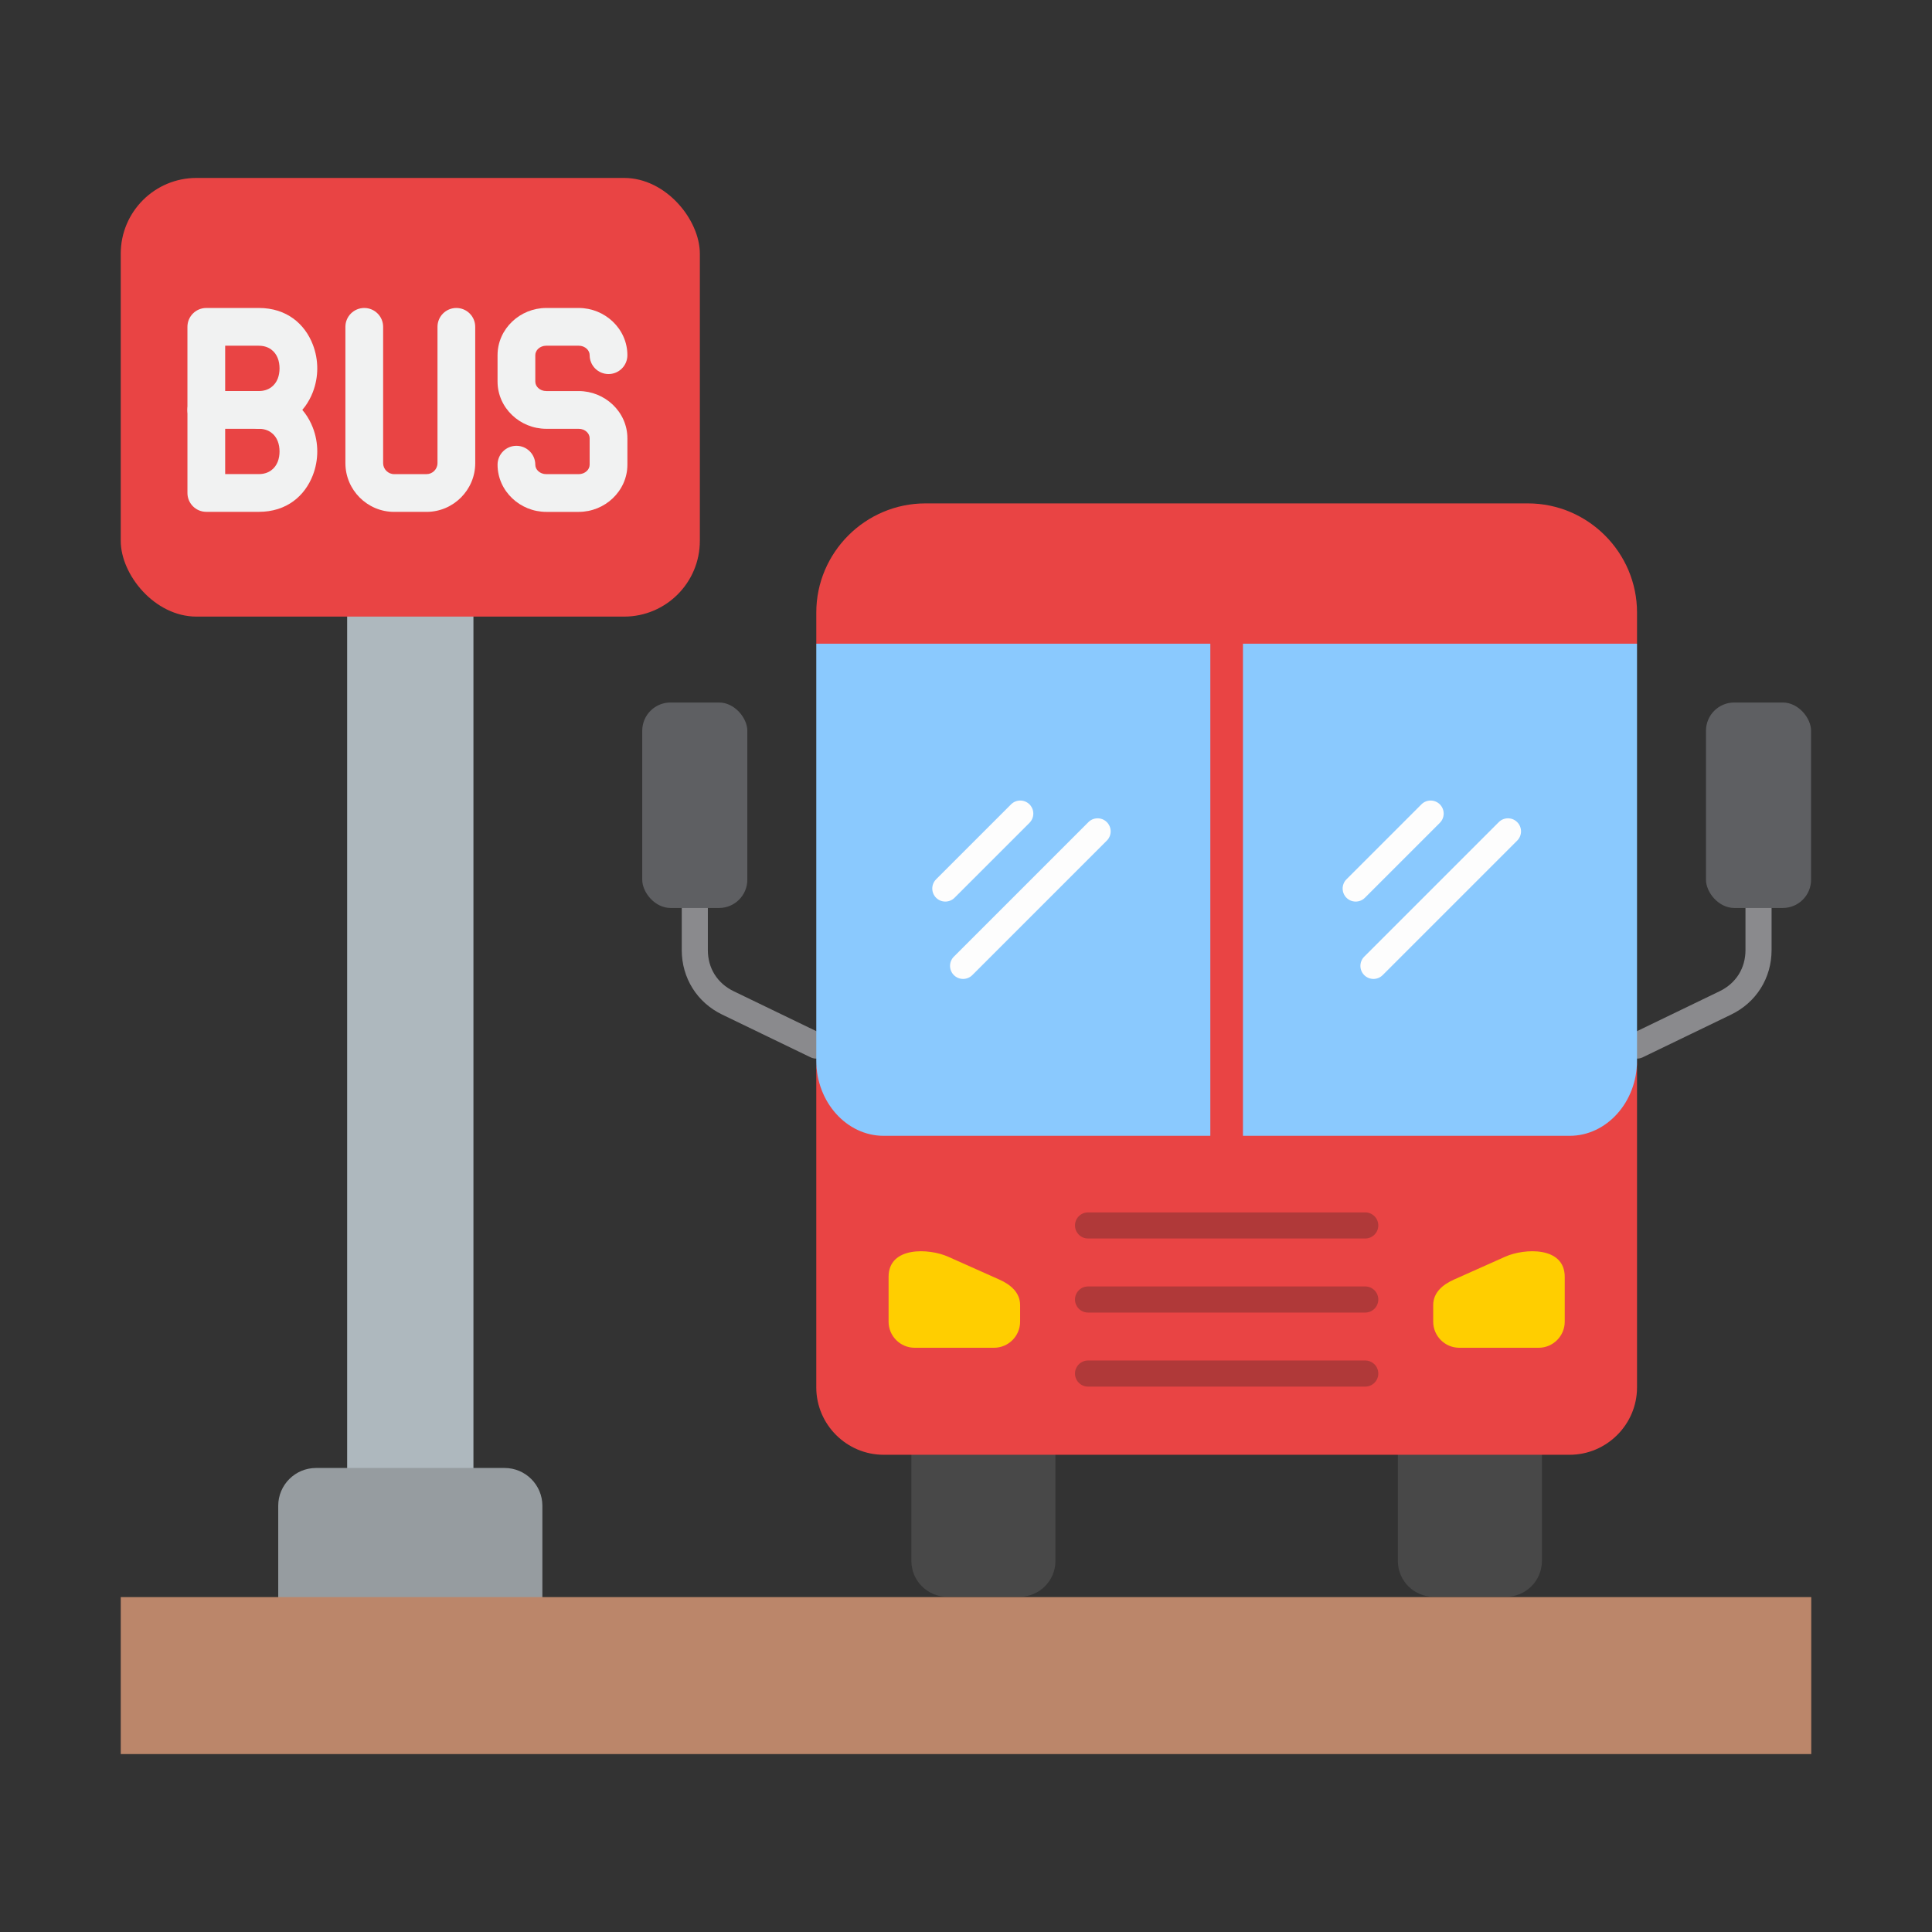
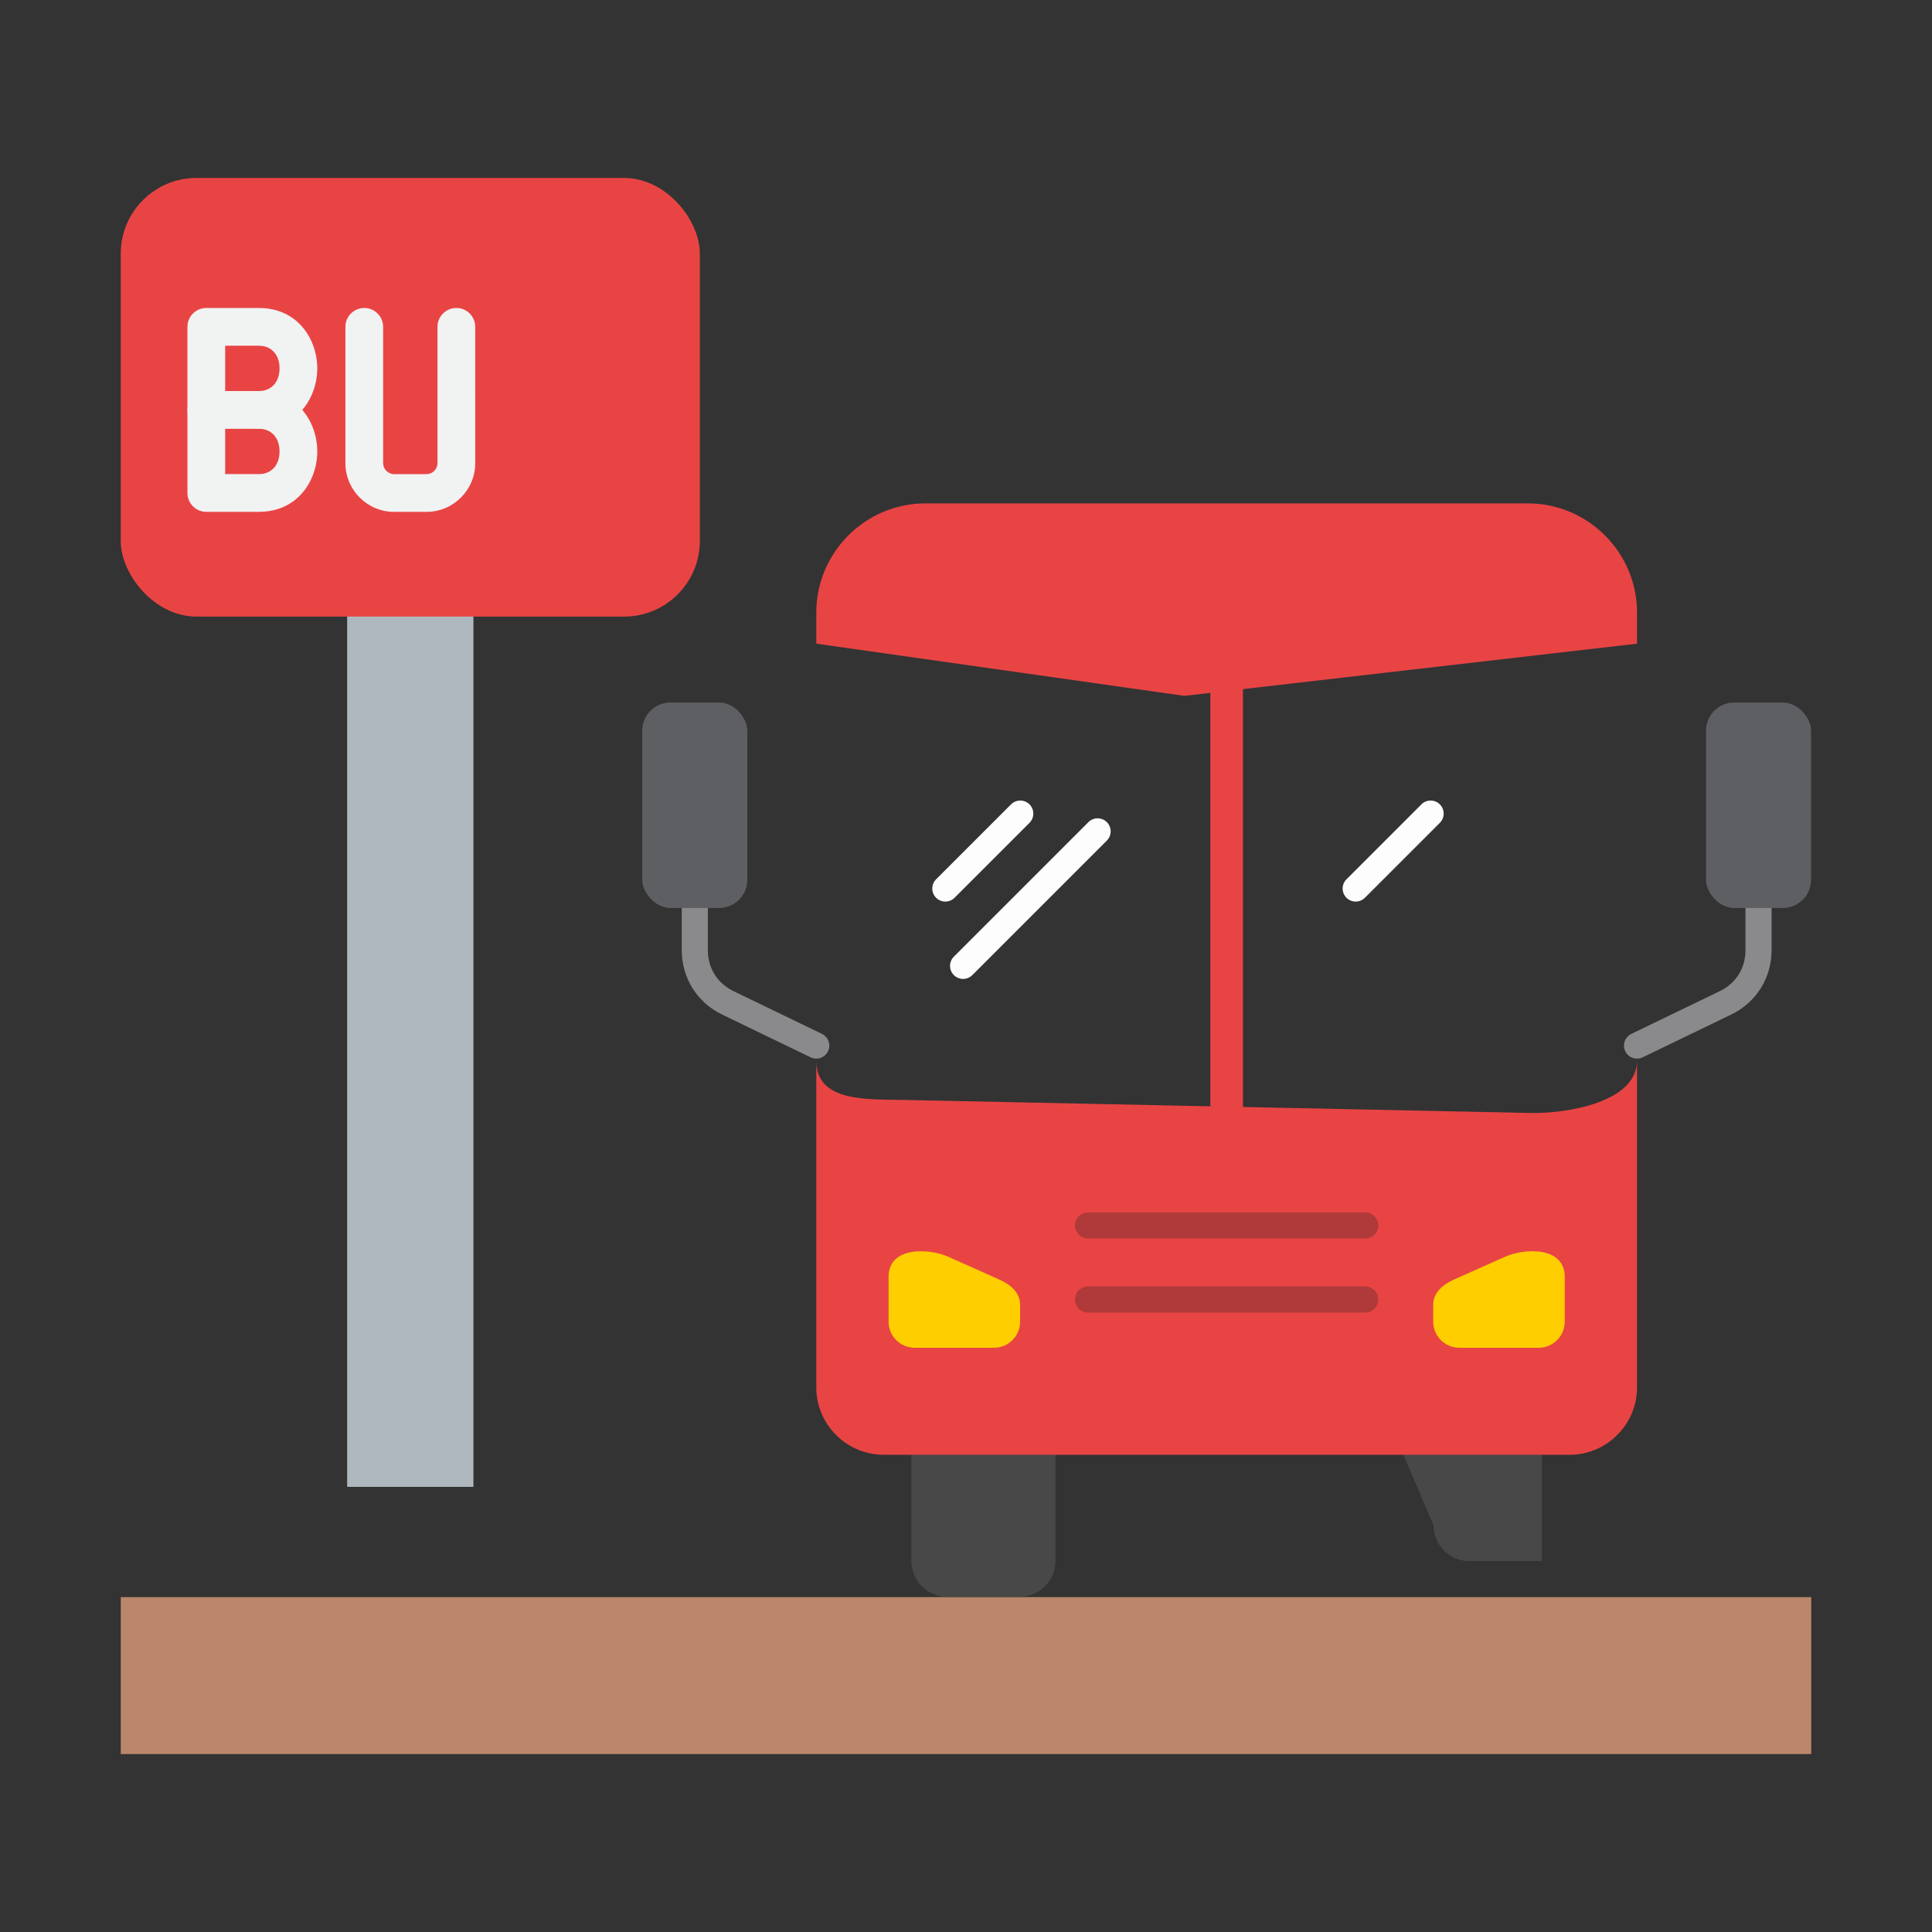
<svg xmlns="http://www.w3.org/2000/svg" clip-rule="evenodd" fill-rule="evenodd" height="173.397mm" image-rendering="optimizeQuality" shape-rendering="geometricPrecision" text-rendering="geometricPrecision" viewBox="0 0 173.397 173.397" width="173.397mm">
  <rect x="0" y="0" width="173.397" height="173.397" fill="#333333" stroke="none" />
  <g id="Layer_x0020_1">
    <g id="_209089072">
      <path id="_209091952" d="m31.157 133.445h11.334v-79.798h-11.334z" fill="#aeb8be" />
      <rect id="_209091856" fill="#e94444" height="39.37" rx="6.796" width="51.974" x="10.837" y="15.97" />
      <g>
        <g fill="#484848">
-           <path id="_209091688" d="m125.459 129.396h12.927v10.71c0 1.762-1.442 3.204-3.204 3.204h-6.519c-1.762 0-3.204-1.442-3.204-3.204z" />
+           <path id="_209091688" d="m125.459 129.396h12.927v10.71h-6.519c-1.762 0-3.204-1.442-3.204-3.204z" />
          <path id="_209091760" d="m81.798 129.396h12.927v10.71c0 1.762-1.442 3.204-3.204 3.204h-6.519c-1.762 0-3.204-1.442-3.204-3.204z" />
        </g>
        <g fill="#8a8a8d" fill-rule="nonzero">
          <path id="_209091712" d="m72.754 94.895c.581.28 1.279.037 1.56-.544.28-.581.037-1.279-.544-1.56l-7.928-3.831c-.731-.353-1.311-.873-1.707-1.503-.393-.626-.606-1.374-.606-2.188v-3.779c0-.647-.524-1.171-1.171-1.171s-1.171.524-1.171 1.171v3.779c0 1.256.343 2.429.972 3.433.626.998 1.534 1.816 2.668 2.363z" />
          <path id="_209091160" d="m146.415 92.791c-.581.28-.825.979-.544 1.56.28.581.979.825 1.56.544l7.928-3.831c1.133-.547 2.041-1.365 2.668-2.363.629-1.003.972-2.177.972-3.433v-3.779c0-.647-.524-1.171-1.171-1.171s-1.171.524-1.171 1.171v3.779c0 .815-.214 1.563-.606 2.188-.396.63-.976 1.15-1.707 1.503z" />
        </g>
        <path id="_209090824" d="m83.052 45.18h54.08c5.385 0 9.791 4.406 9.791 9.791v2.799l-40.622 4.683-33.039-4.683v-2.799c0-5.385 4.406-9.791 9.791-9.791zm63.871 50.015v29.324c0 3.326-2.721 6.047-6.047 6.047h-61.568c-3.326 0-6.047-2.721-6.047-6.047v-29.324c0 3.709 4.478 3.455 7.803 3.524l56.299 1.171c3.325.069 9.559-.986 9.559-4.695z" fill="#e94444" />
-         <path id="_209090800" d="m73.261 57.77v37.426c0 3.709 2.721 6.744 6.047 6.744h61.568c3.326 0 6.047-3.034 6.047-6.744v-37.426z" fill="#8ac9fe" />
        <path id="_209091256" d="m111.555 57.77c0-.808-.655-1.464-1.464-1.464s-1.464.655-1.464 1.464v44.169c0 .808.655 1.464 1.464 1.464s1.464-.655 1.464-1.464z" fill="#e94444" fill-rule="nonzero" />
        <rect id="_209091088" fill="#5e5f62" height="18.44" rx="2.534" width="9.431" x="57.641" y="63.05" />
        <rect id="_209091280" fill="#5e5f62" height="18.44" rx="2.534" width="9.431" x="153.112" y="63.05" />
        <path id="_209090416" d="m89.692 114.842-4.606-2.056c-1.692-.755-5.336-.95-5.336 1.813v4.022c0 1.29 1.052 2.341 2.341 2.341h7.122c1.29 0 2.342-1.052 2.342-2.341v-1.487c0-1.121-.84-1.835-1.863-2.292z" fill="#ffce00" />
        <path id="_209090104" d="m130.493 114.842 4.606-2.056c1.692-.755 5.336-.95 5.336 1.813v4.022c0 1.29-1.052 2.341-2.341 2.341h-7.122c-1.29 0-2.342-1.052-2.342-2.341v-1.487c0-1.121.84-1.835 1.863-2.292z" fill="#ffce00" />
        <g fill-rule="nonzero">
          <g fill="#b03939">
            <path id="_209090608" d="m97.652 108.813c-.647 0-1.171.524-1.171 1.171s.524 1.171 1.171 1.171h24.879c.647 0 1.171-.524 1.171-1.171s-.524-1.171-1.171-1.171z" />
            <path id="_209090680" d="m97.652 115.46c-.647 0-1.171.524-1.171 1.171s.524 1.171 1.171 1.171h24.879c.647 0 1.171-.524 1.171-1.171s-.524-1.171-1.171-1.171z" />
-             <path id="_209090776" d="m97.652 122.106c-.647 0-1.171.524-1.171 1.171s.524 1.171 1.171 1.171h24.879c.647 0 1.171-.524 1.171-1.171s-.524-1.171-1.171-1.171z" />
          </g>
          <g fill="#fdfdfd">
            <path id="_209090248" d="m92.397 73.848c.457-.457.457-1.198 0-1.656-.457-.457-1.198-.457-1.656 0l-6.726 6.726c-.457.457-.457 1.198 0 1.656.457.457 1.198.457 1.656 0z" />
            <path id="_209090440" d="m99.339 75.443c.457-.457.457-1.198 0-1.656-.457-.457-1.198-.457-1.656 0l-12.073 12.073c-.457.457-.457 1.198 0 1.656.457.457 1.198.457 1.656 0z" />
            <path id="_209090464" d="m129.227 73.848c.457-.457.457-1.198 0-1.656-.457-.457-1.198-.457-1.656 0l-6.726 6.726c-.457.457-.457 1.198 0 1.656.457.457 1.198.457 1.656 0z" />
-             <path id="_209089696" d="m136.169 75.443c.457-.457.457-1.198 0-1.656s-1.198-.457-1.656 0l-12.073 12.073c-.457.457-.457 1.198 0 1.656.457.457 1.198.457 1.656 0z" />
          </g>
        </g>
      </g>
-       <path id="_209089576" d="m48.678 145.034h-23.707v-9.896c0-1.865 1.521-3.387 3.387-3.387h16.933c1.865 0 3.387 1.521 3.387 3.387z" fill="#969ca0" />
      <g fill="#f1f2f2" fill-rule="nonzero">
        <path id="_209089888" d="m23.225 31.027h-3.016v4.07h3.016c.895 0 1.461-.491 1.704-1.118.106-.276.16-.59.16-.916s-.053-.641-.16-.916c-.243-.628-.809-1.118-1.704-1.118zm-4.71-3.387h4.71c2.52 0 4.139 1.442 4.852 3.288.265.686.398 1.417.398 2.134s-.133 1.447-.398 2.134c-.713 1.846-2.333 3.288-4.852 3.288h-4.71c-.935 0-1.693-.758-1.693-1.693v-7.457c0-.935.758-1.693 1.693-1.693z" />
        <path id="_209089480" d="m23.225 35.097c-.935 0-1.693.758-1.693 1.693s.758 1.693 1.693 1.693c.895 0 1.461.491 1.704 1.118.106.276.16.59.16.916s-.053.641-.16.916c-.243.628-.809 1.118-1.704 1.118h-3.016v-5.763c0-.935-.758-1.693-1.693-1.693s-1.693.758-1.693 1.693v7.457c0 .935.758 1.693 1.693 1.693h4.71c2.52 0 4.139-1.442 4.852-3.288.265-.686.398-1.417.398-2.134s-.133-1.447-.398-2.134c-.713-1.846-2.333-3.288-4.852-3.288z" />
        <path id="_209089504" d="m42.651 29.334c0-.935-.758-1.693-1.693-1.693s-1.693.758-1.693 1.693v12.233c0 .27-.112.516-.291.696s-.426.291-.696.291h-2.905c-.27 0-.516-.112-.696-.291s-.291-.426-.291-.696v-12.233c0-.935-.758-1.693-1.693-1.693s-1.693.758-1.693 1.693v12.233c0 1.204.492 2.298 1.284 3.09.792.792 1.886 1.284 3.09 1.284h2.905c1.204 0 2.299-.492 3.09-1.284.792-.792 1.284-1.886 1.284-3.09z" />
-         <path id="_209089648" d="m52.922 31.878c0 .935.758 1.693 1.693 1.693s1.693-.758 1.693-1.693c0-1.181-.504-2.249-1.317-3.02-.791-.751-1.874-1.217-3.057-1.217h-2.905c-1.183 0-2.266.466-3.057 1.217-.812.771-1.317 1.84-1.317 3.02v2.369c0 1.181.504 2.249 1.317 3.02.791.751 1.874 1.217 3.057 1.217h2.905c.291 0 .549.106.729.278.159.151.258.354.258.573v2.369c0 .219-.099.422-.258.573-.18.171-.438.278-.729.278h-2.905c-.291 0-.548-.106-.729-.278-.159-.151-.258-.354-.258-.573 0-.935-.758-1.693-1.693-1.693s-1.693.758-1.693 1.693c0 1.181.504 2.249 1.317 3.02.791.751 1.874 1.217 3.057 1.217h2.905c1.183 0 2.266-.466 3.057-1.217.812-.771 1.317-1.84 1.317-3.02v-2.369c0-1.181-.504-2.249-1.317-3.02-.791-.751-1.874-1.217-3.057-1.217h-2.905c-.291 0-.548-.106-.729-.278-.159-.151-.258-.354-.258-.573v-2.369c0-.218.099-.422.258-.573.18-.171.438-.278.729-.278h2.905c.291 0 .549.106.729.278.159.151.258.354.258.573z" />
      </g>
      <path id="_209088808" d="m10.837 143.341h151.723v14.086h-151.723z" fill="#bb866a" />
    </g>
  </g>
</svg>